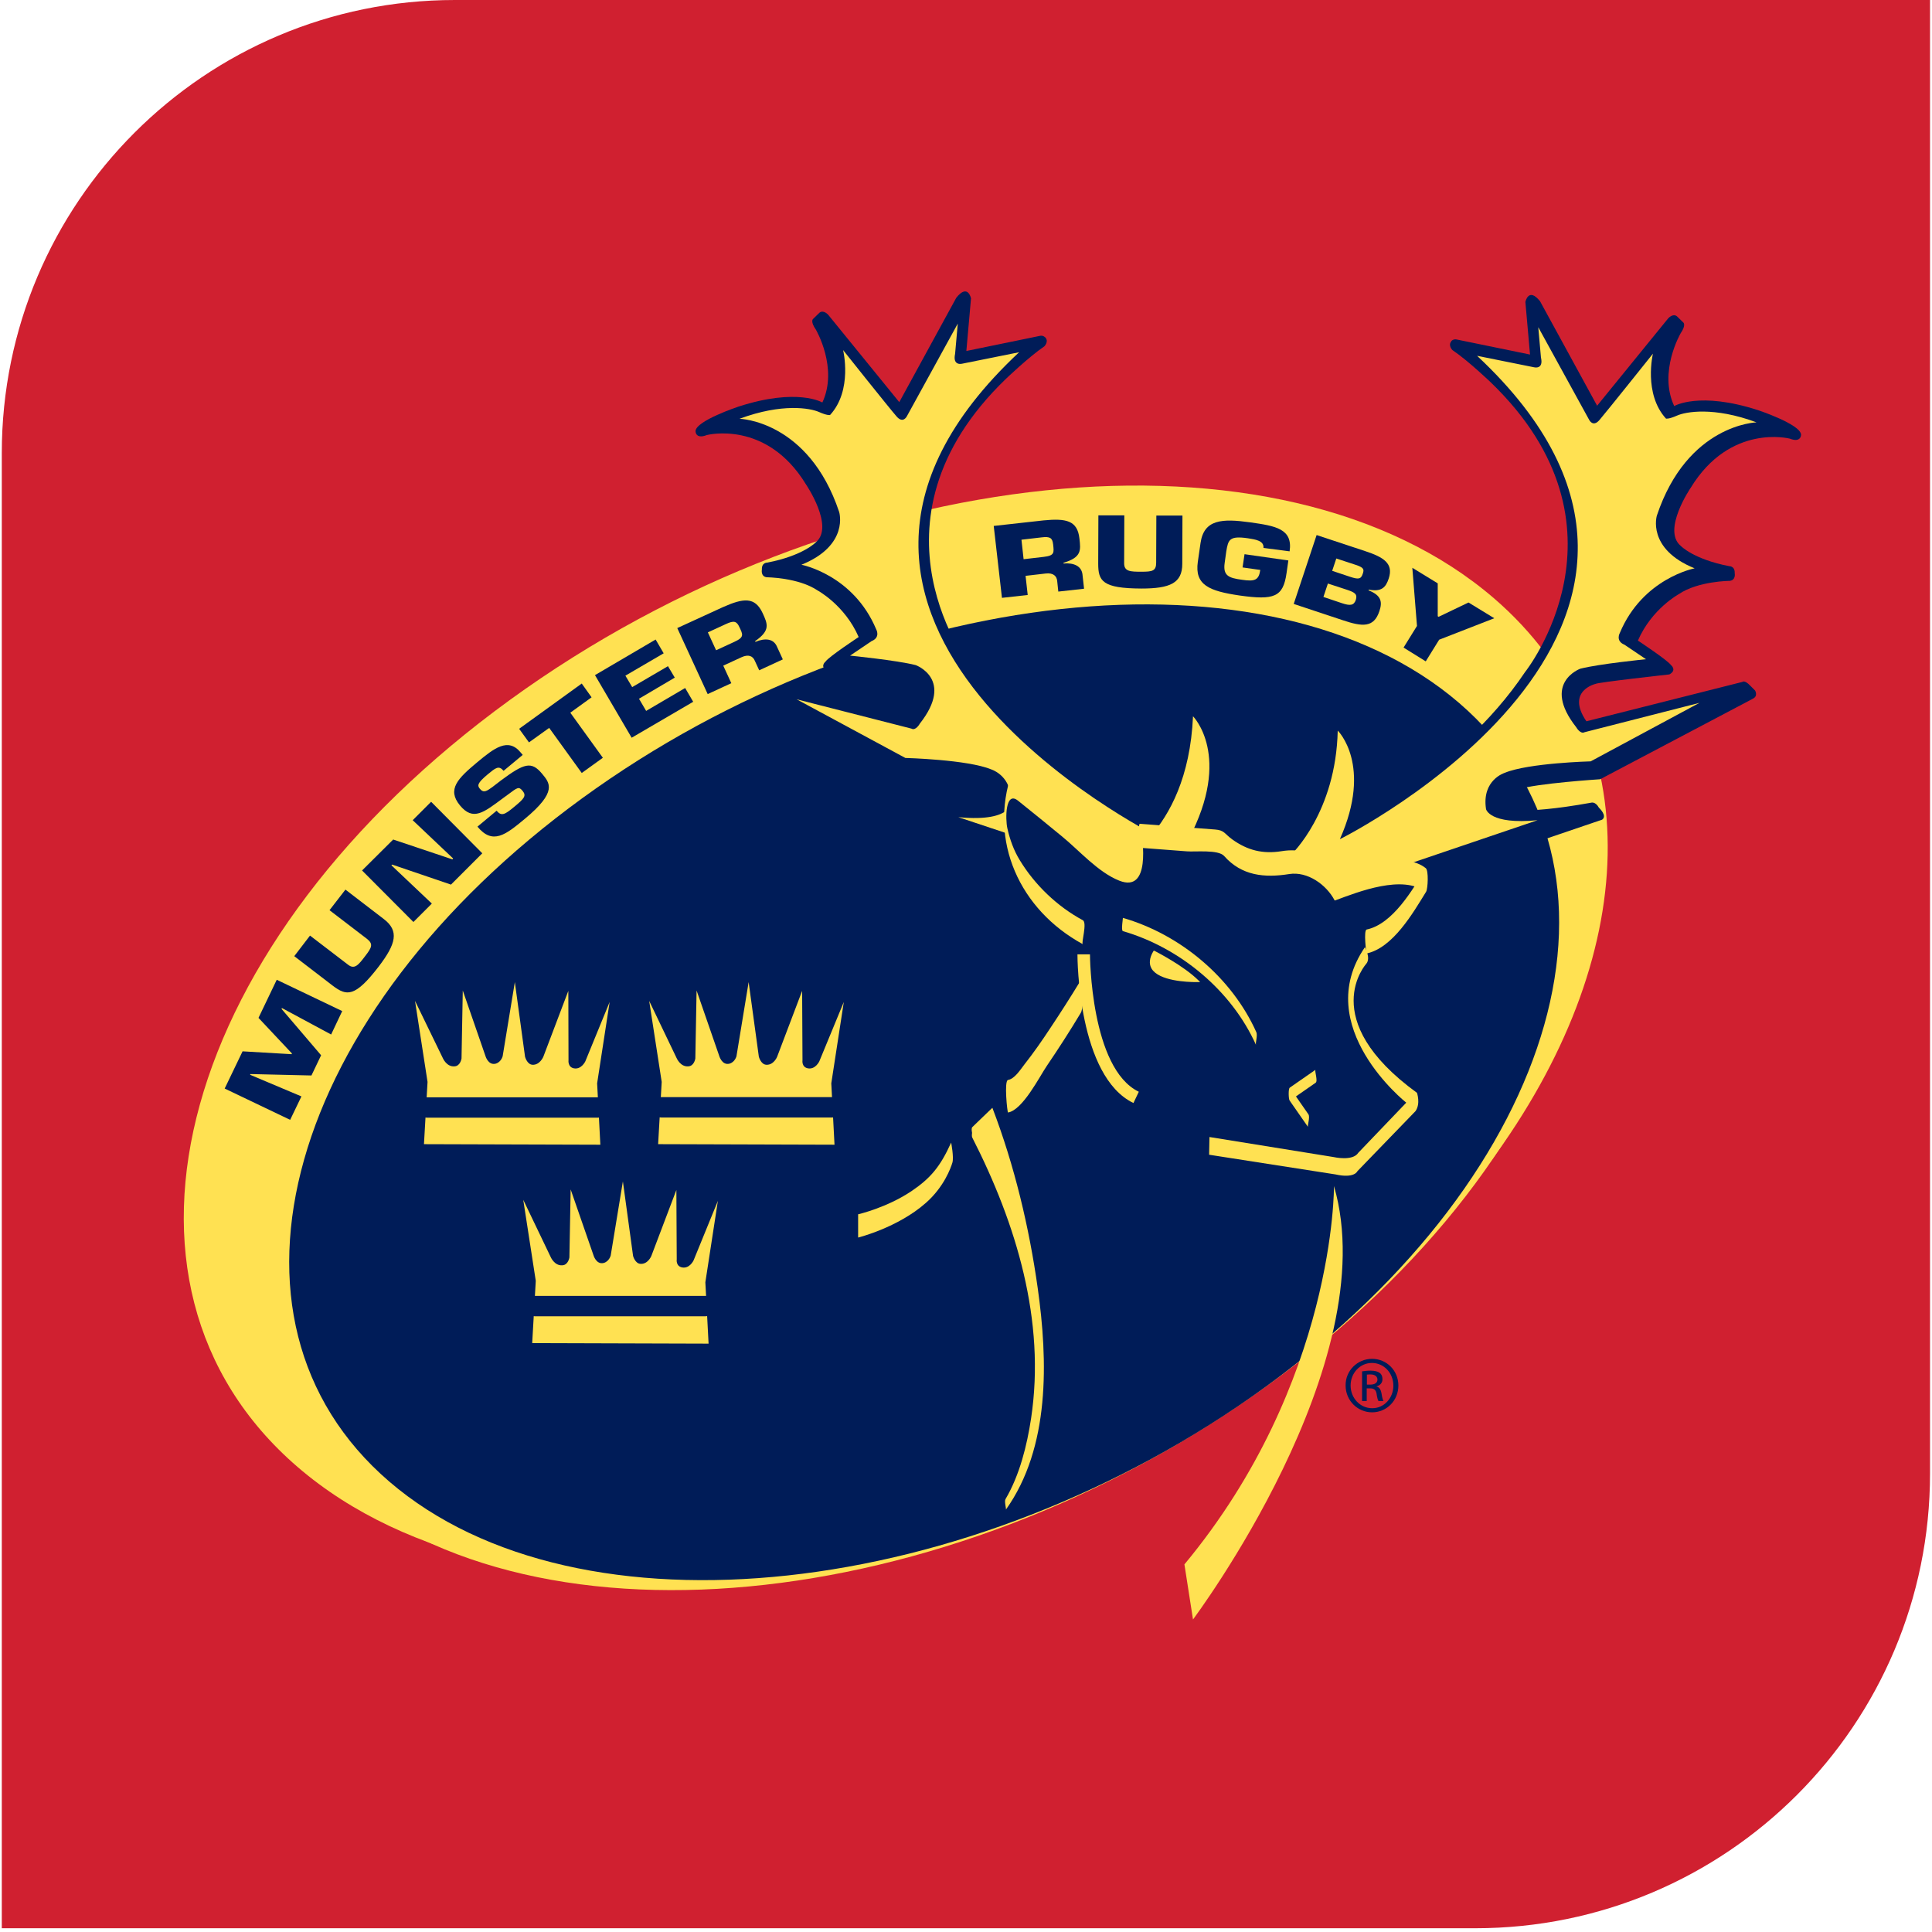
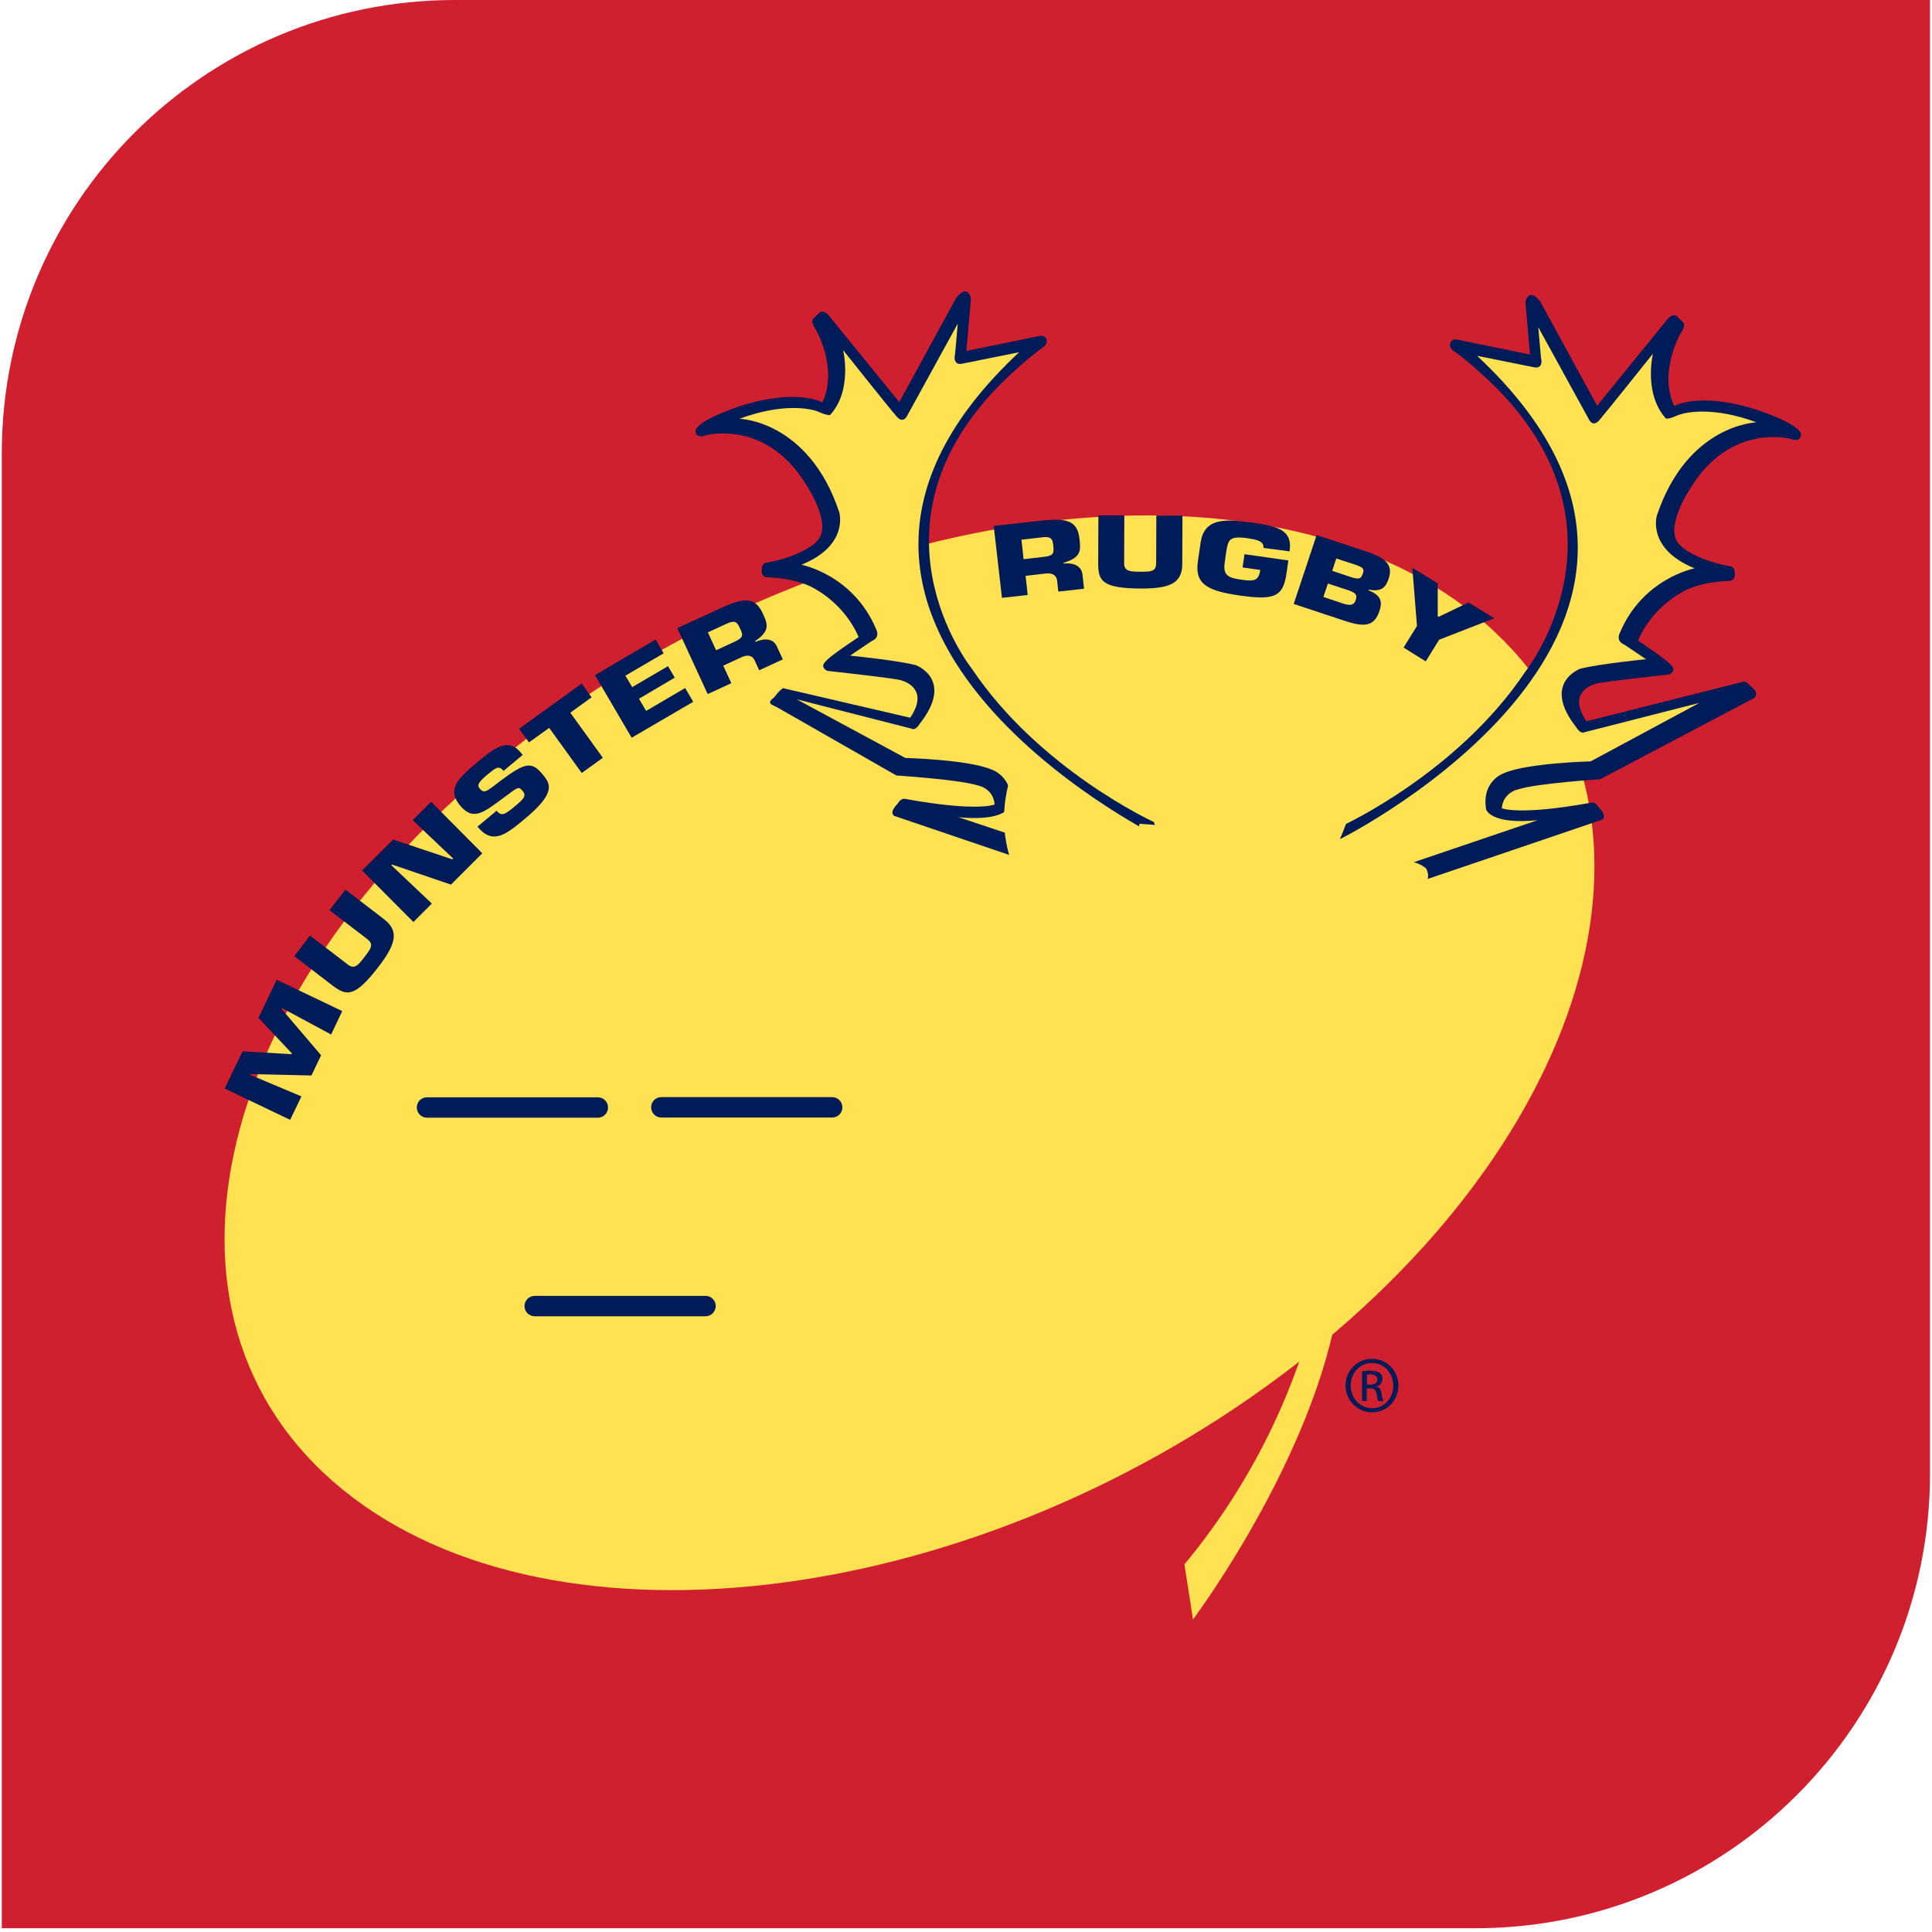
<svg xmlns="http://www.w3.org/2000/svg" xmlns:xlink="http://www.w3.org/1999/xlink" version="1.1" id="Layer_1" x="0px" y="0px" viewBox="0 0 1080 1080" style="enable-background:new 0 0 1080 1080;" xml:space="preserve">
  <style type="text/css">
	.st0{clip-path:url(#SVGID_00000098906078286015868480000001202080843391142075_);}
	.st1{clip-path:url(#SVGID_00000085235869749392711290000017399096861698725296_);fill:#D02030;}
	.st2{clip-path:url(#SVGID_00000079460426620247901300000013101072177036822925_);fill:#FFE152;}
	.st3{clip-path:url(#SVGID_00000079460426620247901300000013101072177036822925_);fill:#001C58;}
</style>
  <g id="URC_x5F_Logo_Tile_x5F_Munster_00000173125300469652412620000016599096778660023732_">
    <g>
      <defs>
        <rect id="SVGID_1_" x="1" y="0" width="1077.9" height="1077.9" />
      </defs>
      <clipPath id="SVGID_00000007394314263475434960000002718358589783661472_">
        <use xlink:href="#SVGID_1_" style="overflow:visible;" />
      </clipPath>
      <g style="clip-path:url(#SVGID_00000007394314263475434960000002718358589783661472_);">
        <defs>
          <rect id="SVGID_00000165920090012667246790000006936778502845545360_" x="1" y="0" width="1077.9" height="1077.9" />
        </defs>
        <clipPath id="SVGID_00000114770840995625631730000006119286500459712129_">
          <use xlink:href="#SVGID_00000165920090012667246790000006936778502845545360_" style="overflow:visible;" />
        </clipPath>
        <path style="clip-path:url(#SVGID_00000114770840995625631730000006119286500459712129_);fill:#D02030;" d="M824.7,1077.9H1     V253.3C1,113.4,114.4,0,254.3,0h824.6v823.7C1078.9,964.1,965.1,1077.9,824.7,1077.9" />
      </g>
      <g style="clip-path:url(#SVGID_00000007394314263475434960000002718358589783661472_);">
        <defs>
          <rect id="SVGID_00000167397611302036777280000001427362932565565598_" x="102.7" y="162.9" width="903.9" height="742.3" />
        </defs>
        <clipPath id="SVGID_00000151544619646643395000000011855717843162700220_">
          <use xlink:href="#SVGID_00000167397611302036777280000001427362932565565598_" style="overflow:visible;" />
        </clipPath>
        <path style="clip-path:url(#SVGID_00000151544619646643395000000011855717843162700220_);fill:#FFE152;" d="M723.5,763.3     c-174.9,134.9-413,166-531.8,69.5c-118.8-96.5-73.3-284.2,101.7-419.1c174.9-134.9,413-166,531.8-69.5     C943.9,440.8,898.4,628.4,723.5,763.3" />
-         <path style="clip-path:url(#SVGID_00000151544619646643395000000011855717843162700220_);fill:#001C58;" d="M707.8,775     c-165.1,120.1-384.6,144-490.2,53.2c-105.6-90.8-57.3-261.8,107.9-382s384.6-144,490.2-53.2C921.2,483.9,872.9,654.8,707.8,775" />
-         <path style="clip-path:url(#SVGID_00000151544619646643395000000011855717843162700220_);fill:#FFE152;" d="M200,831.4     C90.2,737,140.7,558.9,312.8,433.7c172.1-125.3,400.6-150.3,510.4-56c76.3,65.6,75.2,171.6,9.6,272.2     c84.3-114.2,90.6-239.3,2.4-315.4c-119.2-102.7-365.5-77.3-550.2,56.8S47.2,717.3,166.3,820c30.4,26.2,69.1,44,112.9,53.9     C249,864.4,222.1,850.3,200,831.4" />
        <path style="clip-path:url(#SVGID_00000151544619646643395000000011855717843162700220_);fill:#FFE152;" d="M327.2,593.3     c0,0-2.2,4.7-6.4,3.9c-3.5-0.7-3-4.5-3-4.5l-0.1-38.8l-14,36.9c0,0-2,4.7-6.1,4.4c-3-0.2-4.1-4.5-4.1-4.5l-5.7-41.7l-6.8,41.4     c0,0-0.8,3.3-3.9,4.2c-4.3,1.1-5.8-4.5-5.8-4.5l-12.6-36.4l-0.7,38c0,0-0.6,4.2-3.9,4.4c-4.5,0.4-6.6-4.7-6.6-4.7L232,559.5     l7,45.3l-2,34.8l98.6,0.3l-1.8-34.3l7-45.5L327.2,593.3z" />
        <path style="clip-path:url(#SVGID_00000151544619646643395000000011855717843162700220_);fill:#001C58;" d="M334.2,624.8h-95.5     c-3.1,0-5.7-2.5-5.7-5.7s2.5-5.7,5.7-5.7h95.5c3.1,0,5.7,2.5,5.7,5.7S337.3,624.8,334.2,624.8" />
        <path style="clip-path:url(#SVGID_00000151544619646643395000000011855717843162700220_);fill:#FFE152;" d="M458,593.3     c0,0-2.2,4.7-6.4,3.9c-3.6-0.7-3-4.5-3-4.5l-0.2-38.8l-14,36.9c0,0-1.9,4.7-6.1,4.4c-3-0.2-4.1-4.5-4.1-4.5l-5.7-41.7l-6.8,41.4     c0,0-0.8,3.3-3.9,4.2c-4.3,1.1-5.8-4.5-5.8-4.5l-12.6-36.4l-0.7,38c0,0-0.6,4.2-3.9,4.4c-4.5,0.4-6.6-4.7-6.6-4.7l-15.3-31.9     l7,45.3l-2,34.8l98.6,0.3l-1.8-34.3l7-45.5L458,593.3z" />
        <path style="clip-path:url(#SVGID_00000151544619646643395000000011855717843162700220_);fill:#FFE152;" d="M387.7,704.6     c0,0-2.2,4.7-6.4,3.9c-3.6-0.7-3-4.5-3-4.5l-0.2-38.8l-14,36.9c0,0-1.9,4.7-6.1,4.4c-3-0.2-4.1-4.4-4.1-4.4l-5.7-41.7l-6.8,41.4     c0,0-0.8,3.3-3.9,4.2c-4.3,1.1-5.8-4.5-5.8-4.5L319,664.9l-0.7,38c0,0-0.6,4.2-3.9,4.4c-4.5,0.4-6.6-4.7-6.6-4.7l-15.3-31.9     l7,45.3l-2,34.8l98.6,0.3l-1.8-34.3l7-45.5L387.7,704.6z" />
        <path style="clip-path:url(#SVGID_00000151544619646643395000000011855717843162700220_);fill:#001C58;" d="M814.4,189.8     l40.9,8.4l-2.6-29.4c0,0,1.7-8.5,8.2-0.4l31.9,58.4l39.7-48.8c0,0,2.6-3,4.9-1.2l3.6,3.5c0,0,1.7,1.3-1.5,6     c0,0-12.6,21.5-3.6,40.7c0,0,13.9-8.4,46.9,2.3c0,0,23.8,7.9,24,13.7c0,0,0.1,4.7-6.3,2.2c0,0-33.3-8.7-55.4,27.5     c0,0-16.1,23.6-5.6,32.4c0,0,7,7.5,27.2,11.4c0,0,3.2-0.1,3,3.9c0,0,0.8,3.8-2.7,4.3c0,0-17.8,0.1-28.5,7.4c0,0-15.2,8.2-22.9,26     c0,0,16.7,11,18.5,13.7c0,0,3.5,2.8-0.9,5.2c0,0-39.9,4.4-41.3,5.3c0,0-16.7,3.9-5.1,20.9l87.2-22c0,0,1.2-1.3,4.4,2.1l2.7,2.7     c0,0,1.8,3-1.1,4.5l-3,1.6l-82.5,43.5c0,0-35.8,2.3-46,5.7c0,0-8.2,1.6-9,10.5c0,0,9.1,4.3,50-3.1c0,0,2.3-0.8,4.3,2.8     c0,0,4.9,4.5,1.8,6.7l-97.7,33.2c0,0,3-7-7.9-9.1c0,0-14.3-4-42.5,8c0,0-3.4,0.3-5.4-4.7l8.6-24.2c0,0,64-29.3,101.8-85.7     c0,0,64.8-81.1-19.2-162c0,0-12.6-12.1-21.4-18c0,0-2.6-2.6-0.6-4.9C811.1,190.8,812.3,189.3,814.4,189.8" />
        <path style="clip-path:url(#SVGID_00000151544619646643395000000011855717843162700220_);fill:#001C58;" d="M565.9,438.2     c0,0,38.2,30.9,51.5,41.8c4.9,0.4,11.2,1.6,19,4.1c2-2.6,2.7-7.7,0.9-16.9l10.7,0.8l-3-8.5c0,0-64-29.3-101.8-85.8     c0,0-64.9-81.1,19.2-162c0,0,12.6-12.1,21.4-18.1c0,0,2.6-2.6,0.6-4.9c0,0-1.3-1.5-3.3-0.9l-40.9,8.4l2.6-29.4     c0,0-1.7-8.5-8.2-0.4l-31.9,58.4L463,176c0,0-2.6-3-4.9-1.2l-3.6,3.5c0,0-1.7,1.3,1.6,6c0,0,12.6,21.5,3.6,40.7     c0,0-13.9-8.4-46.9,2.3c0,0-23.8,7.9-24,13.7c0,0-0.1,4.7,6.3,2.2c0,0,33.3-8.7,55.4,27.5c0,0,16.1,23.6,5.6,32.4     c0,0-7,7.5-27.2,11.4c0,0-3.2-0.1-3,3.9c0,0-0.8,3.8,2.7,4.3c0,0,17.7,0.1,28.5,7.4c0,0,15.2,8.2,22.9,26c0,0-16.7,11-18.5,13.7     c0,0-3.5,2.8,0.9,5.2c0,0,39.9,4.4,41.3,5.3c0,0,16.7,3.9,5.1,20.9l-70.6-16.4c0,0-0.1-1-3.3,2.4l-2.4,2.9c0,0-3.9,2.4-0.9,3.9     c3,1.6,2.5,1.2,2.5,1.2l67,38.3c0,0,35.8,2.3,46,5.7c0,0,8.2,1.6,8.9,10.5c0,0-9.1,4.3-50-3.1c0,0-2.3-0.8-4.3,2.8     c0,0-4.9,4.5-1.8,6.7l65.7,22.3C561.2,467.1,560,453.5,565.9,438.2" />
        <path style="clip-path:url(#SVGID_00000151544619646643395000000011855717843162700220_);fill:#FFE152;" d="M633.6,616.6     c-30.9-14.9-31.3-80.3-31.3-83.1h7c0,0.6,0.3,63.8,27.3,76.8L633.6,616.6z" />
        <path style="clip-path:url(#SVGID_00000151544619646643395000000011855717843162700220_);fill:#FFE152;" d="M745.7,663     c0,0,1,109.6-83.6,211.5l4.8,30.8C666.9,905.2,774.5,762,745.7,663" />
        <path style="clip-path:url(#SVGID_00000151544619646643395000000011855717843162700220_);fill:#FFE152;" d="M543.5,632.7l11-10.6     c0,0,57.9,150.9,7.5,218.6C562,840.7,610.2,760.9,543.5,632.7" />
        <path style="clip-path:url(#SVGID_00000151544619646643395000000011855717843162700220_);fill:#FFE152;" d="M543.5,635.8     c1.4-1.4,11.2-9.9,11.1-10.4c1.2,3.2,2.4,6.5,3.5,9.8c5.7,16.7,10.4,33.8,14.4,51c6.6,28.6,11,58.2,9.6,87.6     c-0.7,13.8-3.2,27.5-7.7,40.6c-1.8,5.3-4.3,10.3-7,15.3c-1.6,2.9-5,13.8-5,13.7c11.6-20.3,15.3-45.4,16.6-68.3     c2.8-50.8-12.4-100.3-35.3-145.1c0.4,0.7-0.9,4.4-0.2,5.9c24.6,48.2,41.1,102.4,32.9,156.9c-2.3,15.2-6.4,31.8-14.3,45.2     c-0.8,1.3,0.5,5.4,0.2,5.9c24.8-34.8,23.5-83.3,17.8-123.8c-4.8-34.1-13-68.5-25.3-100.7c0,0,0-0.1-0.1-0.1     c-3.7,3.5-7.3,7.1-11,10.6C542.3,630.9,544.2,635.1,543.5,635.8" />
        <path style="clip-path:url(#SVGID_00000151544619646643395000000011855717843162700220_);fill:#FFE152;" d="M645.2,532.1     c0,0,16.1,8,24.4,16.4C669.6,548.4,635.1,549.4,645.2,532.1" />
        <path style="clip-path:url(#SVGID_00000151544619646643395000000011855717843162700220_);fill:#FFE152;" d="M668.6,549     c-4.8,0-20.8-0.6-24.9-7.6c-1.5-2.6-1.2-5.9,1-9.6l0.3-0.4l0.5,0.2c0.2,0.1,16.2,8.2,24.5,16.5l0.9,0.9l-1.3,0     C669.6,549,669.2,549,668.6,549 M645.4,532.8c-1.7,3.2-2,5.9-0.7,8.1c3.7,6.5,19.6,7,23.6,7C660.7,540.8,647.9,534.1,645.4,532.8     " />
-         <path style="clip-path:url(#SVGID_00000151544619646643395000000011855717843162700220_);fill:#FFE152;" d="M603.6,548.9     c-5.3,8.7-10.8,17.3-16.4,25.7c-4.6,7-9.4,13.9-14.6,20.5c-2.1,2.7-5.4,8-9.1,8.6c-2.3,0.4-0.4,18.3,0,18.2     c8.2-1.4,17.5-19.9,21.7-26.1c6.6-9.7,12.9-19.5,18.9-29.5c1.6-2.6,0.7-8.4,0.6-11.2C604.7,554.7,604.1,548.1,603.6,548.9" />
        <path style="clip-path:url(#SVGID_00000151544619646643395000000011855717843162700220_);fill:#FFE152;" d="M735.4,598     c-4.8,3.3-9.6,6.7-14.4,10c-0.9,0.6-0.7,6.4-0.1,7.2c3.4,4.9,6.9,9.9,10.3,14.8c-0.5-0.7,1.3-5.5,0.2-7.1     c-3.4-4.9-6.9-9.9-10.3-14.8c0,2.4-0.1,4.8-0.1,7.2c4.8-3.3,9.6-6.7,14.4-10C736.9,604.4,734.7,598.5,735.4,598" />
        <path style="clip-path:url(#SVGID_00000151544619646643395000000011855717843162700220_);fill:#FFE152;" d="M627.7,520.5     c32,9.3,60.8,33.3,74.4,63.6c-0.4-1,1-5.2,0.2-7.1c-13.7-30.5-42.4-54.6-74.6-63.9C627.8,513.2,626.6,520.2,627.7,520.5" />
-         <path style="clip-path:url(#SVGID_00000151544619646643395000000011855717843162700220_);fill:#FFE152;" d="M531.7,638.7     c0,0,1.6,8.2,0.7,11.2c-0.9,3-4.7,13.6-14.8,22.5c-15.7,13.9-37.9,19.4-37.9,19.4v-13c0,0,15.9-3.6,29.9-13     C520.2,658.6,525.6,652.2,531.7,638.7" />
        <path style="clip-path:url(#SVGID_00000151544619646643395000000011855717843162700220_);fill:#FFE152;" d="M676.1,635.6     l69.4,11.2c0,0,10.7,2.5,13.8-2.4l26.8-28c0,0-53.6-42.5-23.1-86.9c0,0,3.4,6,0.8,9.2c0,0-28.4,31,28.3,72.2c0,0,2.1,6-0.8,10.2     l-32.5,33.6c0,0-1.6,4.2-12.3,1.8l-70.6-11L676.1,635.6z" />
        <path style="clip-path:url(#SVGID_00000151544619646643395000000011855717843162700220_);fill:#FFE152;" d="M562.2,453.4     c-3.1,2.3-10.1,5-26.5,3.4l26.7,8.9C561.9,461.8,561.8,457.7,562.2,453.4" />
        <path style="clip-path:url(#SVGID_00000151544619646643395000000011855717843162700220_);fill:#FFE152;" d="M825.7,198.9     l31.8,6.4c0,0,5.5,1.5,3.9-5.5l-1.5-16.9l28.4,51.7c0,0,2.1,4.5,5.8,0.2c3.7-4.3,29.9-37.1,29.9-37.1s-5.4,22.4,7.3,36.3     c0,0,1.5,0.4,6.2-1.7c4.7-2.1,20.5-5.1,44.4,3.8c0,0-38.6,1-55.7,52.1c0,0-5.8,18.6,21.1,29.5c0,0-29,5.5-41.8,36.1     c0,0-2.6,4.5,2.6,6.6l12,8.1c0,0-26.1,2.6-36.7,5.3c0,0-21.8,7.9-2.3,32.7c0,0,2.3,4.1,4.7,2.8l64.2-16.4l-60.8,32.7     c0,0-34.8,0.9-48,6.4c0,0-13,3.9-10.5,20.3c0,0,1.9,8.8,28.8,6.2L787.3,483c0,0-15.8-1.3-41.2,9.4c0,0-24-14.8-24.1-14.9     c0,0,24.8-23.4,25.8-69.1c0,0,19.7,19.2,1.2,60.7C749,469.2,987.5,350.1,825.7,198.9" />
        <path style="clip-path:url(#SVGID_00000151544619646643395000000011855717843162700220_);fill:#FFE152;" d="M646.4,467.2     c0,0-238.5-119.1-76.7-270.3l-31.8,6.4c0,0-5.5,1.5-4-5.5l1.5-16.9l-28.4,51.7c0,0-2.1,4.5-5.8,0.2c-3.8-4.3-29.9-37.1-29.9-37.1     s5.5,22.4-7.3,36.3c0,0-1.5,0.4-6.2-1.7c-4.7-2.1-20.5-5.1-44.4,3.8c0,0,38.6,0.9,55.7,52.1c0,0,5.8,18.6-21.1,29.5     c0,0,29,5.5,41.8,36.1c0,0,2.6,4.5-2.6,6.6l-12,8.1c0,0,26.1,2.6,36.7,5.3c0,0,21.8,7.9,2.3,32.7c0,0-2.3,4.2-4.7,2.8l-64.2-16.4     l60.8,32.8c0,0,34.8,0.9,48,6.4c0,0,8.5,2.6,10.5,12.3c0.4-1.4,0.9-2.9,1.5-4.4c0,0,43.3,35,53.7,43.6c4.2,0.6,9.4,1.7,15.5,3.5     c2.8-2.1,4.4-7.2,2.2-18.2l7.3,0.6" />
-         <path style="clip-path:url(#SVGID_00000151544619646643395000000011855717843162700220_);fill:#FFE152;" d="M664.4,469.2     c24.7-46.6,2.5-68.8,2.5-68.8c-1.5,34.2-13.2,55.1-23.9,67.2L664.4,469.2z" />
        <path style="clip-path:url(#SVGID_00000151544619646643395000000011855717843162700220_);fill:#FFE152;" d="M763.9,533     c14.7-3.1,25.9-22.5,33.3-34.5c1-1.7,1.5-11.9-0.2-13.2c-12-9.5-34.2-0.9-47,3.3c-5.1,1.7-4.3,0.1-7.6-3.9     c-6.5-8.1-16-10.5-25.9-8.9c-10.5,1.7-19.1-0.4-27.7-6.6c-4.3-3.1-4.3-5.1-9.5-5.5c-14-1.1-28.1-2.1-42.1-3.2     c-1.1-0.1-0.5,11.4-0.3,12.5c3.1,18.6-24.5-3.7-27-5.7c-14.7-11.9-29.4-23.8-44-35.7c-0.1,0.1-0.1,0.2-0.2,0.2     c-13.3,38.4,4.4,76.8,39.6,96c-1-0.5,2.6-12,0-13.4c-14.3-7.7-26.8-19.7-35.2-33.5c-3.4-5.5-5.6-11.7-7-18     c-1.1-4.9-1.2-21.1,6-15.3c8.2,6.6,16.4,13.2,24.5,19.9c9.7,7.9,20.2,20.1,32.1,24.8c17.5,6.9,13.3-22,11.8-30.9     c-0.1,4.2-0.2,8.3-0.3,12.5c8.7,0.7,17.5,1.3,26.2,2c4.6,0.4,17.6-1.1,20.9,2.6c9.8,11.1,22.6,12.3,36.4,10.1     c10.2-1.6,20.7,5.9,25.3,14.6c0.1,0.1,0.1,0.2,0.2,0.2c13.4-5,38.1-14.7,50.9-4.7c-0.1-4.4-0.1-8.8-0.2-13.2     c-7.2,11.8-18.3,31-32.9,34.1C762.1,520,763.8,533,763.9,533" />
        <polygon style="clip-path:url(#SVGID_00000151544619646643395000000011855717843162700220_);fill:#001C58;" points="168.5,612.9      162.2,626 125.6,608.5 135.6,587.7 163,589.3 163.2,588.9 144.5,569 154.7,547.7 191.3,565.2 185.1,578.3 157.6,563.5 157.4,564      179.5,589.9 174.1,601.2 140,600.4 139.8,600.8    " />
        <path style="clip-path:url(#SVGID_00000151544619646643395000000011855717843162700220_);fill:#001C58;" d="M193.1,497.3     l21.5,16.5c8.6,6.6,6.8,13.8-2.9,26.5c-13.3,17.3-17.9,16.6-25.7,10.7l-21.5-16.5l8.8-11.5l21.3,16.3c3.6,2.8,5.8,0.1,9.5-4.8     c3.8-4.9,4.7-6.8,1-9.7l-20.9-16L193.1,497.3z" />
        <polygon style="clip-path:url(#SVGID_00000151544619646643395000000011855717843162700220_);fill:#001C58;" points="241.4,505.1      231.1,515.4 202.4,486.6 219.8,469.3 252.9,480.4 253.3,479.9 230.7,458.5 241,448.2 269.6,477 252.1,494.5 219.2,483.3      218.8,483.7    " />
        <path style="clip-path:url(#SVGID_00000151544619646643395000000011855717843162700220_);fill:#001C58;" d="M280,436.3     c13-9.6,17-11,23-3.8c4.3,5.2,8.8,10-9.7,25.3c-10.7,8.9-17.9,14.6-26.4,4.3l10.7-8.9c2.7,3.2,4.5,2.3,10-2.3     c5.3-4.4,6.8-6,4.6-8.7c-2.2-2.7-2.8-2.1-8.3,2l-2.6,1.9c-10.8,8-16.8,13.1-24.2,4.1c-7.4-9-1.1-15.1,9.8-24.2     c9.2-7.6,17.1-14,24.2-5.3l1.1,1.3l-10.7,8.9c-2.7-3.2-4.4-1.7-8.9,2c-6,5-5.8,6.3-4.3,8.1c2.1,2.5,3.8,1.2,6.9-1L280,436.3z" />
        <polygon style="clip-path:url(#SVGID_00000151544619646643395000000011855717843162700220_);fill:#001C58;" points="337,423.6      325.2,432.1 307,406.9 295.7,415 290.2,407.4 325.2,382.1 330.7,389.8 318.8,398.4    " />
        <polygon style="clip-path:url(#SVGID_00000151544619646643395000000011855717843162700220_);fill:#001C58;" points="353.4,384.1      373.4,372.4 377.2,378.8 357.2,390.6 361.2,397.4 383,384.6 387.5,392.3 353.1,412.4 332.6,377.4 366.5,357.5 371,365.2      349.6,377.7    " />
        <path style="clip-path:url(#SVGID_00000151544619646643395000000011855717843162700220_);fill:#001C58;" d="M378.6,351.1     l25.5-11.7c11.5-5.1,17.9-5.9,22.2,3.3c2.8,6.1,4.5,9.7-4.2,15.7l0.2,0.4c5.5-2.3,10-1.7,11.9,2.4l3.4,7.4l-13.2,6.1l-2.4-5.2     c-1.1-2.8-3.6-3.9-7.5-2.1l-10.2,4.7l4.5,9.8l-13.2,6.1L378.6,351.1z M410.5,358.8c5.7-2.6,4.8-4.1,2.8-8.3     c-1.5-3.3-3.1-3.7-7.4-1.7l-10.2,4.7l4.6,10L410.5,358.8z" />
        <path style="clip-path:url(#SVGID_00000151544619646643395000000011855717843162700220_);fill:#001C58;" d="M555.5,294l27.9-3.1     c12.5-1.2,18.9,0,20,10.1c0.8,6.7,1.2,10.6-8.9,13.6l0,0.4c5.9-0.5,10,1.5,10.6,6l0.9,8.1l-14.4,1.6l-0.6-5.7     c-0.2-3-2.2-4.9-6.5-4.4l-11.2,1.3l1.2,10.7l-14.4,1.6L555.5,294z M583.4,311.3c6.2-0.7,5.8-2.4,5.3-7c-0.4-3.6-1.7-4.5-6.5-3.9     l-11.2,1.3l1.2,10.9L583.4,311.3z" />
        <path style="clip-path:url(#SVGID_00000151544619646643395000000011855717843162700220_);fill:#001C58;" d="M661,288.2l-0.1,27     c0,10.8-6.9,13.8-22.9,13.8c-21.8-0.1-24.1-4.2-24.1-13.9l0.1-27l14.5,0l-0.1,26.8c0,4.6,3.5,4.7,9.6,4.7c6.2,0,8.3-0.4,8.3-5.1     l0.1-26.3L661,288.2z" />
        <path style="clip-path:url(#SVGID_00000151544619646643395000000011855717843162700220_);fill:#001C58;" d="M706.3,306.3     c0.3-4.1-4.4-4.7-8.7-5.4c-10.4-1.5-11,0.8-12.1,7.3l-0.9,6.5c-1,7.1,2.2,8.4,9.7,9.4c7.3,1.1,9.4,0.1,10.2-5.5l-9.9-1.4l1.1-7.4     l24.5,3.5l-1,7c-1.9,13.5-6.9,15.3-26.2,12.6c-17-2.5-25.3-5.8-23.4-18.9l1.5-10.4c1.9-13.3,12-13.8,27.8-11.6     c14,2,23.9,3.5,22,16.2L706.3,306.3z" />
        <path style="clip-path:url(#SVGID_00000151544619646643395000000011855717843162700220_);fill:#001C58;" d="M736,299.1l27.2,9     c10.3,3.4,15.9,6.9,13.1,15.3c-1.6,4.9-4,7.6-11.1,6.2L765,330c7.5,2.9,7.7,6.8,6.1,11.6c-3.1,9.4-9.5,8.8-20.5,5.1l-27.4-9.1     L736,299.1z M739.8,333.7l10.4,3.5c4.5,1.5,6.6,1.3,7.7-1.8c1-3.2-0.4-4.2-4.9-5.7l-10.7-3.5L739.8,333.7z M744.7,319.1l9.9,3.3     c4.8,1.6,6.2,1.4,7.2-1.7c0.8-2.3,0.6-3.3-3.2-4.7l-11.6-3.8L744.7,319.1z" />
        <polygon style="clip-path:url(#SVGID_00000151544619646643395000000011855717843162700220_);fill:#001C58;" points="804.5,357.6      797,369.7 784.6,362 792.1,349.9 789.5,317.4 803.7,326.1 803.7,344.5 804.2,344.8 820.9,336.8 835.3,345.6    " />
        <path style="clip-path:url(#SVGID_00000151544619646643395000000011855717843162700220_);fill:#001C58;" d="M465.2,624.7h-95.5     c-3.1,0-5.7-2.5-5.7-5.7s2.5-5.7,5.7-5.7h95.5c3.1,0,5.7,2.5,5.7,5.7S468.4,624.7,465.2,624.7" />
        <path style="clip-path:url(#SVGID_00000151544619646643395000000011855717843162700220_);fill:#001C58;" d="M394.4,735.8h-95.5     c-3.1,0-5.7-2.5-5.7-5.7c0-3.1,2.5-5.7,5.7-5.7h95.5c3.1,0,5.7,2.5,5.7,5.7C400,733.3,397.5,735.8,394.4,735.8" />
        <path style="clip-path:url(#SVGID_00000151544619646643395000000011855717843162700220_);fill:#001C58;" d="M767,759.6     c8.2,0,14.7,6.6,14.7,14.9c0,8.4-6.5,15-14.7,15c-8.1,0-14.8-6.6-14.8-15C752.1,766.2,758.8,759.6,767,759.6L767,759.6z      M766.9,761.9c-6.6,0-11.9,5.6-11.9,12.6c0,7.1,5.4,12.7,12,12.7c6.6,0.1,11.9-5.6,11.9-12.6     C778.9,767.5,773.6,761.9,766.9,761.9L766.9,761.9z M764.1,783.2h-2.7v-16.6c1.4-0.2,2.7-0.4,4.7-0.4c2.5,0,4.2,0.5,5.2,1.3     c1,0.7,1.5,1.9,1.5,3.5c0,2.2-1.5,3.5-3.3,4v0.1c1.5,0.3,2.4,1.6,2.8,4c0.4,2.6,0.8,3.6,1.1,4.1h-2.8c-0.4-0.5-0.8-2.1-1.1-4.2     c-0.4-2.1-1.5-2.9-3.6-2.9h-1.9V783.2z M764.1,774h1.9c2.2,0,4-0.8,4-2.8c0-1.5-1.1-2.9-4-2.9c-0.9,0-1.5,0.1-1.9,0.1V774z" />
      </g>
    </g>
  </g>
</svg>